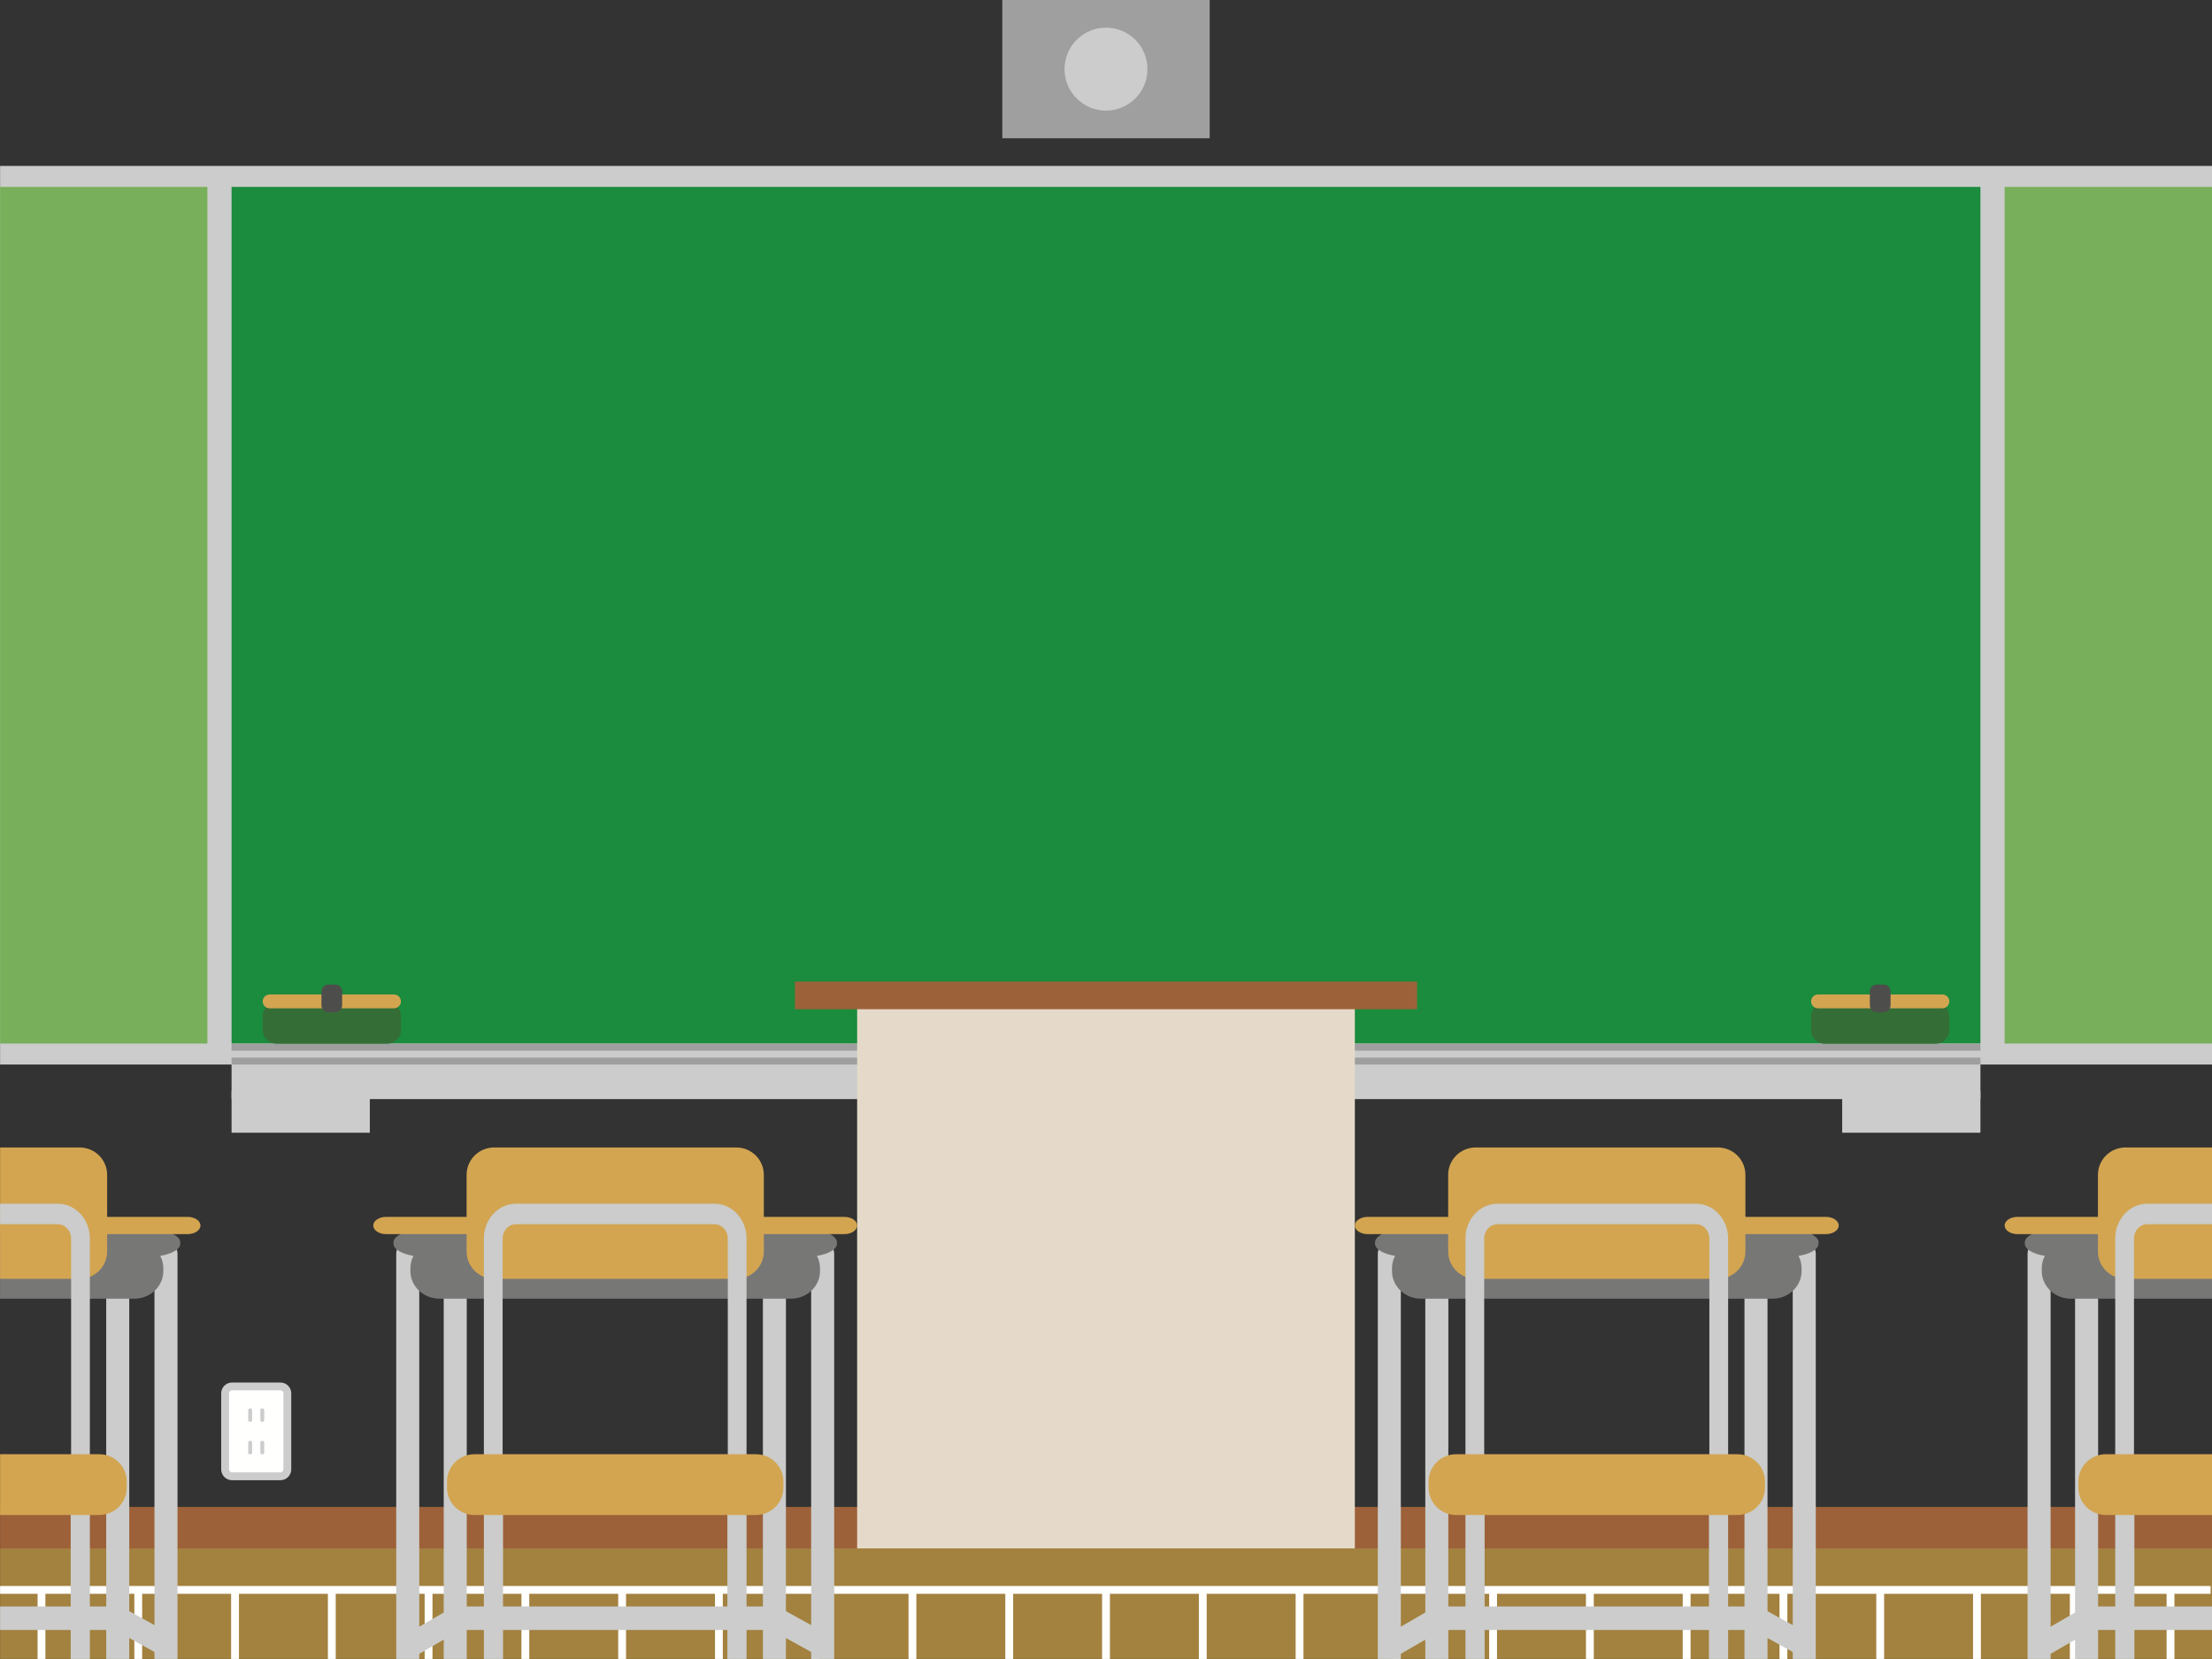
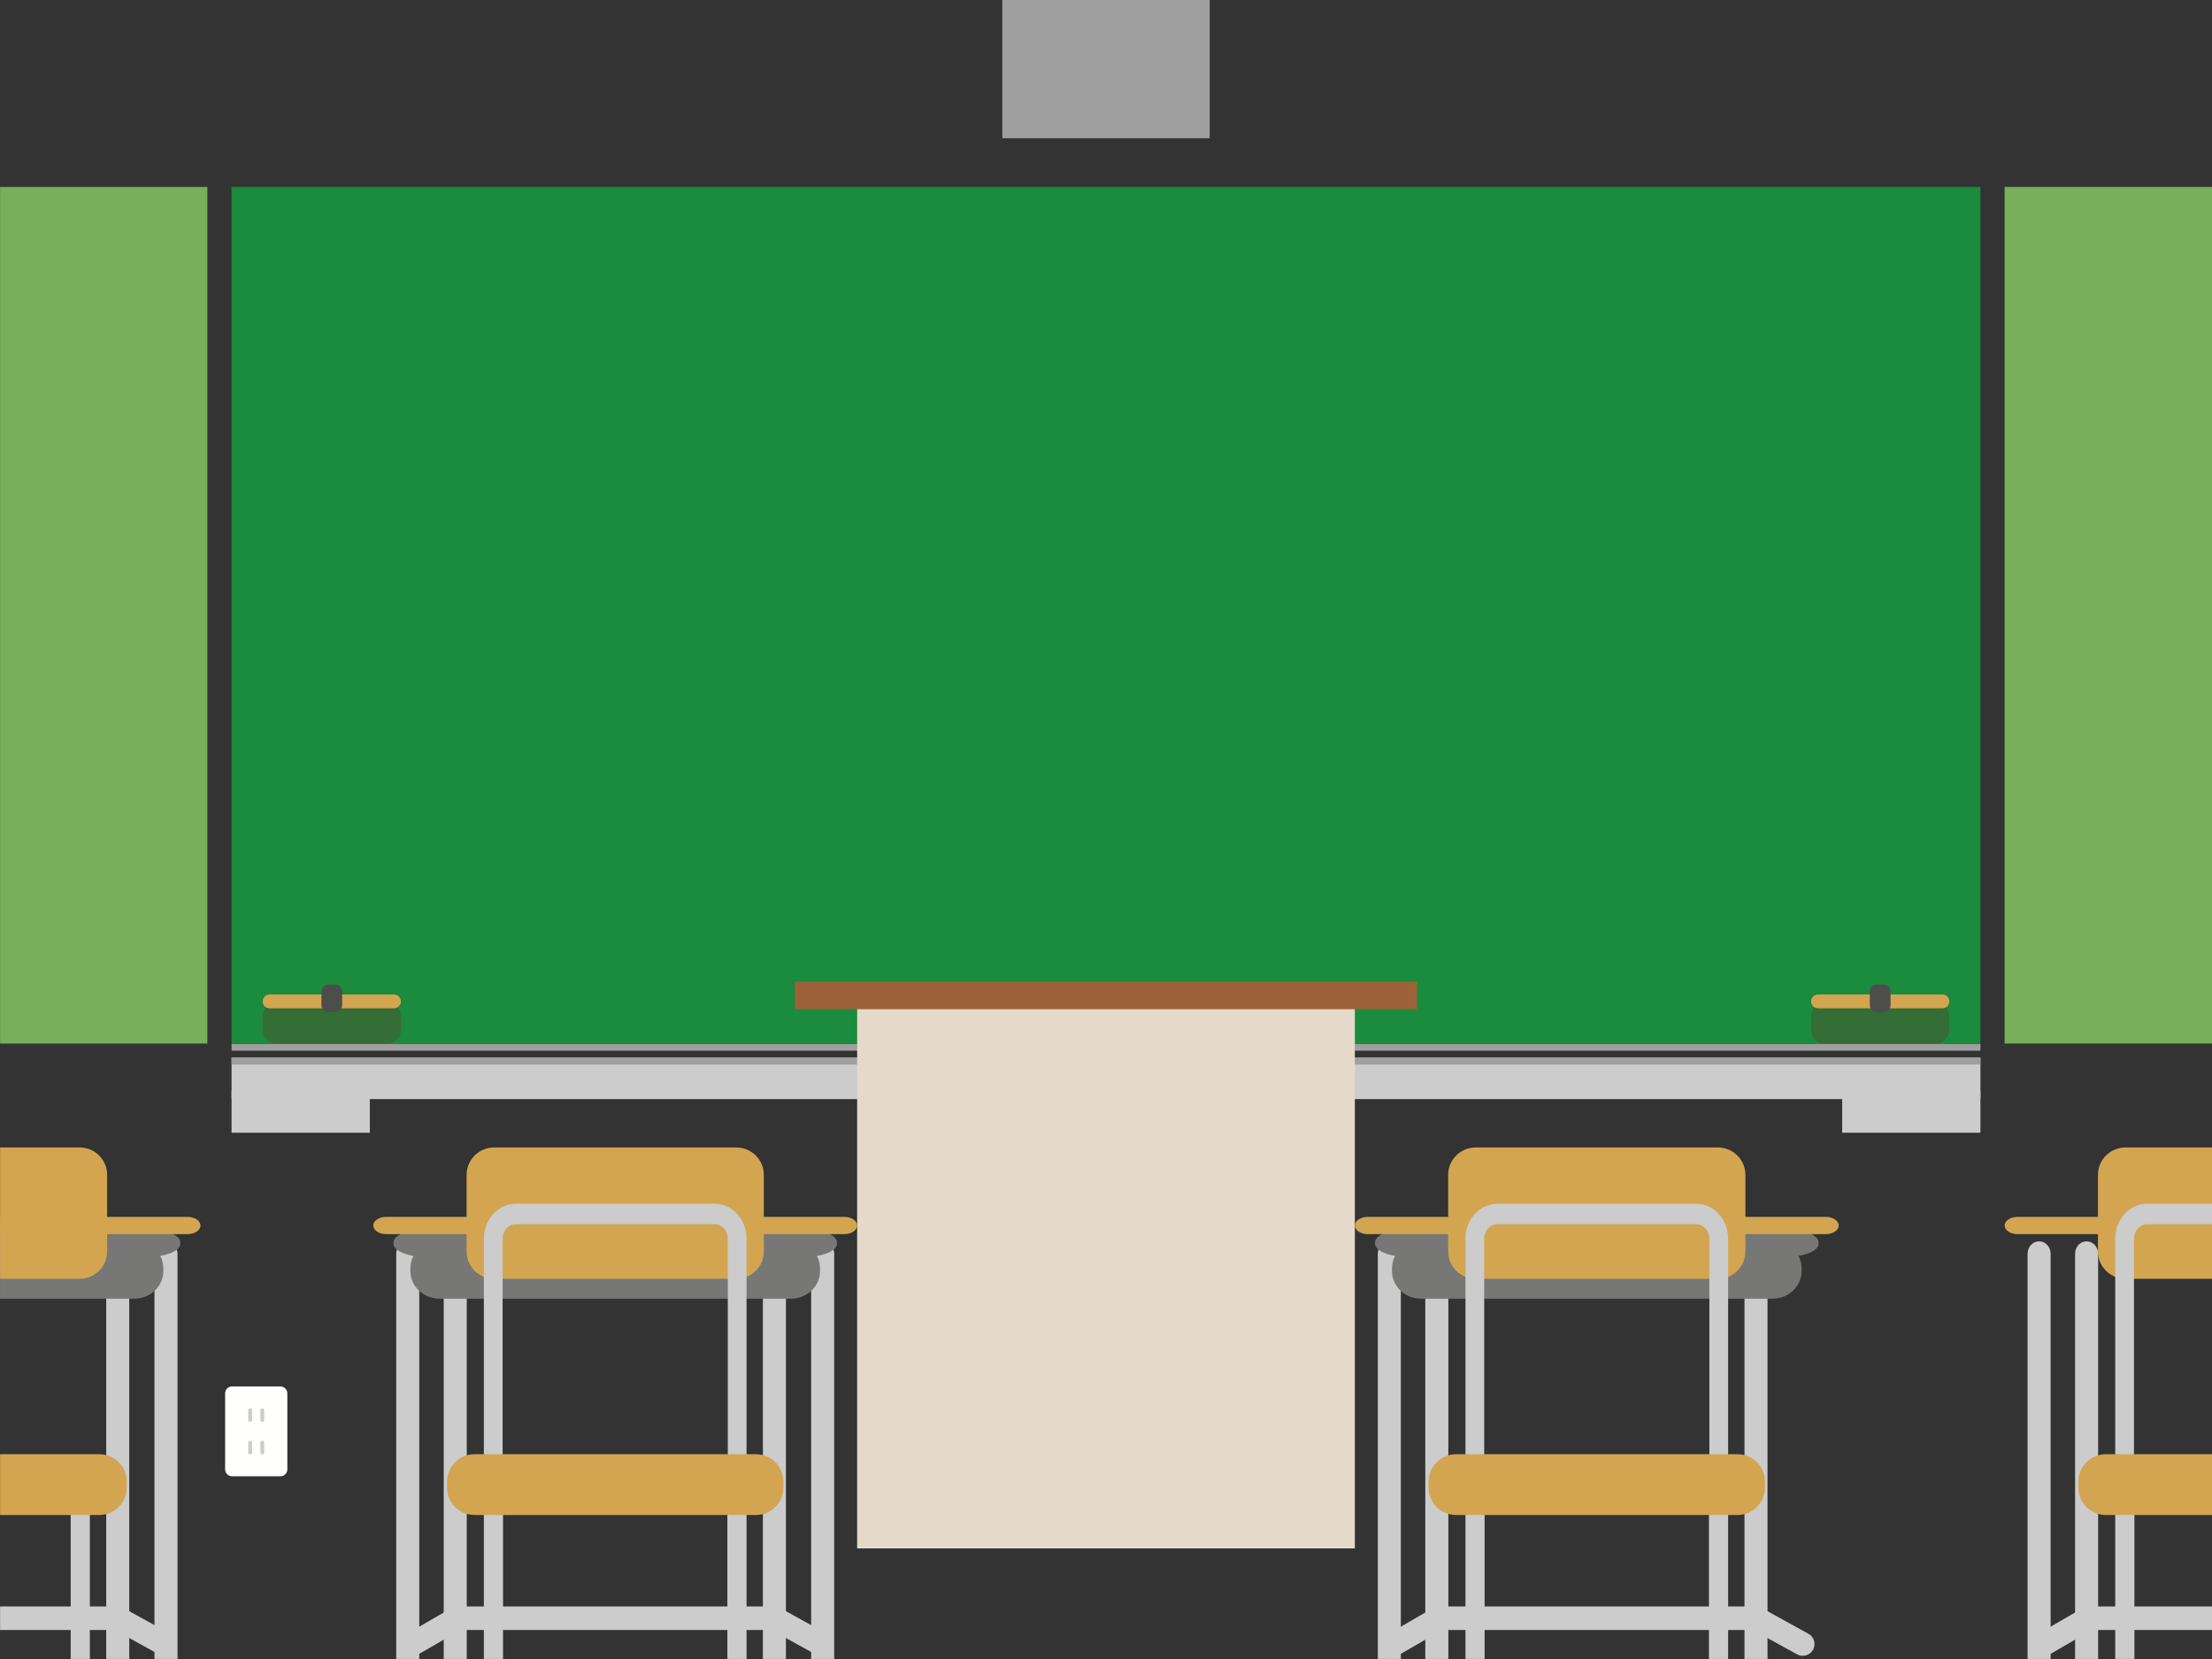
<svg xmlns="http://www.w3.org/2000/svg" version="1.1" x="0" y="0" width="1600" height="1200" viewBox="0, 0, 1600, 1200">
  <rect x="0" y="0" width="1600" height="1200" fill="#333333" stroke="none" />
  <defs>
    <clipPath id="Clip_1">
-       <path d="M0.06,0 L1600,0 L1600,1199.94 L0.06,1199.94 z" />
-     </clipPath>
+       </clipPath>
    <clipPath id="Clip_2">
      <path d="M0.06,0 L1600,0 L1600,1199.94 L0.06,1199.94 z" />
    </clipPath>
    <clipPath id="Clip_3">
      <path d="M0.06,0 L1600,0 L1600,1199.94 L0.06,1199.94 z" />
    </clipPath>
    <clipPath id="Clip_4">
      <path d="M0.06,0 L1600,0 L1600,1199.94 L0.06,1199.94 z" />
    </clipPath>
    <clipPath id="Clip_5">
      <path d="M0.06,0 L1600,0 L1600,1199.94 L0.06,1199.94 z" />
    </clipPath>
  </defs>
  <g id="Layer_1">
    <path d="M725,0 L875,0 L875,100 L725,100 z" fill="#9E9F9E" />
    <g clip-path="url(#Clip_1)">
      <path d="M830,49.999 C830,66.568 816.568,80 800,80 C783.431,80 770,66.568 770,49.999 C770,33.432 783.431,20 800,20 C816.568,20 830,33.432 830,49.999" fill="#CBCCCB" />
      <path d="M0.06,1120 L1600,1120 L1600,1199.94 L0.06,1199.94 z" fill="#A3813F" />
      <path d="M0.06,1090 L1600,1090 L1600,1120 L0.06,1120 z" fill="#9D6139" />
      <path d="M0,1150 L1599,1150 M30,1150 L30,1200 M100,1150 L100,1200 M170,1150 L170,1200 M240,1150 L240,1200 M310,1150 L310,1200 M380,1150 L380,1200 M450,1150 L450,1200 M520,1150 L520,1200 M590,1150 L590,1200 M660,1150 L660,1200 M730,1150 L730,1200 M800,1150 L800,1200 M870,1150 L870,1200 M940,1150 L940,1200 M1010,1150 L1010,1200 M1080,1150 L1080,1200 M1150,1150 L1150,1200 M1220,1150 L1220,1200 M1290,1150 L1290,1200 M1360,1150 L1360,1200 M1430,1150 L1430,1200 M1500,1150 L1500,1200 M1570,1150 L1570,1200" fill-opacity="0" stroke="#FFFFFE" stroke-width="5.669" />
      <path d="M0.06,120 L1600,120 L1600,770 L0.06,770 z" fill="#CBCCCB" />
    </g>
    <path d="M167.5,789.33 L267.5,789.33 L267.5,819.33 L167.5,819.33 z" fill="#CBCCCB" />
    <path d="M1332.5,789.33 L1432.5,789.33 L1432.5,819.33 L1332.5,819.33 z" fill="#CBCCCB" />
    <path d="M167.5,765 L1432.5,765 L1432.5,795 L167.5,795 z" fill="#CBCCCB" />
    <path d="M167.5,135.195 L1432.5,135.195 L1432.5,754.805 L167.5,754.805 z" fill="#1B8B3D" />
    <g clip-path="url(#Clip_2)">
      <path d="M1450,135.195 L1600,135.195 L1600,754.805 L1450,754.805 z" fill="#77AF5A" />
      <path d="M0.06,135.195 L150,135.195 L150,754.805 L0.06,754.805 z" fill="#77AF5A" />
    </g>
    <path d="M167.5,755 L1432.5,755 L1432.5,760 L167.5,760 z" fill="#9E9F9E" />
    <path d="M167.5,765 L1432.5,765 L1432.5,770 L167.5,770 z" fill="#9E9F9E" />
    <path d="M620,720 L980,720 L980,1120 L620,1120 z" fill="#E5DAC9" />
    <path d="M575,710 L1025,710 L1025,730 L575,730 z" fill="#9D6139" />
    <path d="M290,745 C290,750.5 285.5,755 280,755 L200,755 C194.5,755 190,750.5 190,745 L190,735 C190,729.5 194.5,725 200,725 L280,725 C285.5,725 290,729.5 290,735 L290,745" fill="#356D37" />
    <path d="M290,724.33 C290,727.08 287.75,729.33 285,729.33 L195,729.33 C192.25,729.33 190,727.08 190,724.33 C190,721.58 192.25,719.33 195,719.33 L285,719.33 C287.75,719.33 290,721.58 290,724.33" fill="#D3A551" />
    <path d="M247.5,727.165 C247.5,729.915 245.25,732.165 242.5,732.165 L237.5,732.165 C234.75,732.165 232.5,729.915 232.5,727.165 L232.5,717.165 C232.5,714.415 234.75,712.165 237.5,712.165 L242.5,712.165 C245.25,712.165 247.5,714.415 247.5,717.165 L247.5,727.165" fill="#4D4E4C" />
    <path d="M1410,745 C1410,750.5 1405.5,755 1400,755 L1320,755 C1314.5,755 1310,750.5 1310,745 L1310,735 C1310,729.5 1314.5,725 1320,725 L1400,725 C1405.5,725 1410,729.5 1410,735 L1410,745" fill="#356D37" />
    <path d="M1410,724.33 C1410,727.08 1407.75,729.33 1405,729.33 L1315,729.33 C1312.25,729.33 1310,727.08 1310,724.33 C1310,721.58 1312.25,719.33 1315,719.33 L1405,719.33 C1407.75,719.33 1410,721.58 1410,724.33" fill="#D3A551" />
    <path d="M1367.5,727.165 C1367.5,729.915 1365.25,732.165 1362.5,732.165 L1357.5,732.165 C1354.75,732.165 1352.5,729.915 1352.5,727.165 L1352.5,717.165 C1352.5,714.415 1354.75,712.165 1357.5,712.165 L1362.5,712.165 C1365.25,712.165 1367.5,714.415 1367.5,717.165 L1367.5,727.165" fill="#4D4E4C" />
    <path d="M207.834,1062.83 C207.834,1065.58 205.584,1067.83 202.834,1067.83 L167.834,1067.83 C165.084,1067.83 162.834,1065.58 162.834,1062.83 L162.834,1007.83 C162.834,1005.08 165.084,1002.83 167.834,1002.83 L202.834,1002.83 C205.584,1002.83 207.834,1005.08 207.834,1007.83 L207.834,1062.83" fill="#FFFFFE" />
-     <path d="M167.834,1000 C163.515,1000 160,1003.51 160,1007.83 L160,1062.83 C160,1067.16 163.515,1070.67 167.834,1070.67 L202.834,1070.67 C207.154,1070.67 210.669,1067.16 210.669,1062.83 L210.669,1007.83 C210.669,1003.51 207.154,1000 202.834,1000 L167.834,1000 z M165.669,1062.83 L165.669,1007.83 C165.669,1006.64 166.641,1005.67 167.834,1005.67 L202.834,1005.67 C204.028,1005.67 205,1006.64 205,1007.83 L205,1062.83 C205,1064.03 204.028,1065 202.834,1065 L167.834,1065 C166.641,1065 165.669,1064.03 165.669,1062.83" fill="#CBCCCB" />
    <path d="M179.537,1020.09 L179.537,1027.1 C179.537,1027.88 180.171,1028.52 180.954,1028.52 C181.737,1028.52 182.372,1027.88 182.372,1027.1 L182.372,1020.09 C182.372,1019.31 181.737,1018.67 180.954,1018.67 C180.171,1018.67 179.537,1019.31 179.537,1020.09" fill="#CBCCCB" />
    <path d="M188.297,1020.09 L188.297,1027.1 C188.297,1027.88 188.932,1028.52 189.715,1028.52 C190.498,1028.52 191.132,1027.88 191.132,1027.1 L191.132,1020.09 C191.132,1019.31 190.498,1018.67 189.715,1018.67 C188.932,1018.67 188.297,1019.31 188.297,1020.09" fill="#CBCCCB" />
    <path d="M179.537,1043.57 L179.537,1050.58 C179.537,1051.36 180.171,1052 180.954,1052 C181.737,1052 182.372,1051.36 182.372,1050.58 L182.372,1043.57 C182.372,1042.79 181.737,1042.15 180.954,1042.15 C180.171,1042.15 179.537,1042.79 179.537,1043.57" fill="#CBCCCB" />
    <g clip-path="url(#Clip_3)">
      <path d="M188.297,1043.57 L188.297,1050.58 C188.297,1051.36 188.932,1052 189.715,1052 C190.498,1052 191.132,1051.36 191.132,1050.58 L191.132,1043.57 C191.132,1042.79 190.498,1042.15 189.715,1042.15 C188.932,1042.15 188.297,1042.79 188.297,1043.57" fill="#CBCCCB" />
      <path d="M363.871,1241.17 C363.871,1245 360.766,1248.11 356.936,1248.11 C353.105,1248.11 350,1245 350,1241.17 L350,1087.74 C350,1083.91 353.105,1080.8 356.936,1080.8 C360.766,1080.8 363.871,1083.91 363.871,1087.74 L363.871,1241.17" fill="#CBCCCB" />
      <path d="M540,1241.17 C540,1245 536.895,1248.11 533.064,1248.11 C529.234,1248.11 526.129,1245 526.129,1241.17 L526.129,1087.74 C526.129,1083.91 529.234,1080.8 533.064,1080.8 C536.895,1080.8 540,1083.91 540,1087.74 L540,1241.17" fill="#CBCCCB" />
      <path d="M303.268,1237.22 C303.268,1242.19 299.537,1246.22 294.936,1246.22 C290.334,1246.22 286.602,1242.19 286.602,1237.22 L286.602,906.882 C286.602,901.912 290.334,897.883 294.936,897.883 C299.537,897.883 303.268,901.912 303.268,906.882 L303.268,1237.22" fill="#CBCCCB" />
      <path d="M337.621,1217.38 C337.621,1222.35 333.891,1226.38 329.289,1226.38 C324.688,1226.38 320.955,1222.35 320.955,1217.38 L320.955,906.882 C320.955,901.912 324.688,897.883 329.289,897.883 C333.891,897.883 337.621,901.912 337.621,906.882 L337.621,1217.38" fill="#CBCCCB" />
      <path d="M603.396,1237.22 C603.396,1242.19 599.666,1246.22 595.064,1246.22 C590.463,1246.22 586.732,1242.19 586.732,1237.22 L586.732,906.882 C586.732,901.912 590.463,897.883 595.064,897.883 C599.666,897.883 603.396,901.912 603.396,906.882 L603.396,1237.22" fill="#CBCCCB" />
      <path d="M568.49,1217.38 C568.49,1222.35 564.759,1226.38 560.158,1226.38 C555.556,1226.38 551.826,1222.35 551.826,1217.38 L551.826,906.882 C551.826,901.912 555.556,897.883 560.158,897.883 C564.759,897.883 568.49,901.912 568.49,906.882 L568.49,1217.38" fill="#CBCCCB" />
    </g>
    <path d="M582.646,889.215 L307.352,889.215 C294.785,889.215 284.6,893.442 284.6,898.658 L284.6,899.602 C284.6,903.608 290.613,907.029 299.098,908.401 C297.668,911.103 296.859,914.151 296.859,917.382 L296.859,919.38 C296.859,930.426 306.268,939.38 317.873,939.38 L572.127,939.38 C583.732,939.38 593.141,930.426 593.141,919.38 L593.141,917.382 C593.141,914.151 592.33,911.103 590.902,908.401 C599.385,907.029 605.4,903.608 605.4,899.602 L605.4,898.658 C605.4,893.442 595.213,889.215 582.646,889.215" fill="#777776" />
    <path d="M620,886.442 C620,889.871 615.834,892.677 610.742,892.677 L279.258,892.677 C274.166,892.677 270,889.871 270,886.442 C270,883.014 274.166,880.208 279.258,880.208 L610.742,880.208 C615.834,880.208 620,883.014 620,886.442" fill="#D3A551" />
    <path d="M552.5,905.21 C552.5,916.14 543.588,925 532.594,925 L357.404,925 C346.412,925 337.5,916.14 337.5,905.21 L337.5,849.79 C337.5,838.86 346.412,830 357.404,830 L532.594,830 C543.588,830 552.5,838.86 552.5,849.79 L552.5,905.21" fill="#D3A551" />
    <path d="M540,895.849 C540,881.979 529.629,870.693 516.883,870.693 L373.117,870.693 C360.369,870.693 350,881.979 350,895.849 L350,1057.6 C350,1058.25 350.029,1058.89 350.074,1059.52 C352.346,1060.42 354.813,1060.93 357.404,1060.93 L364.082,1060.93 C363.752,1059.88 363.564,1058.77 363.564,1057.6 L363.564,895.849 C363.564,890.151 367.85,885.516 373.117,885.516 L516.883,885.516 C522.148,885.516 526.434,890.151 526.434,895.849 L526.434,1057.6 C526.434,1058.77 526.246,1059.88 525.918,1060.93 L532.594,1060.93 C535.186,1060.93 537.654,1060.42 539.926,1059.52 C539.971,1058.89 540,1058.25 540,1057.6 L540,895.849" fill="#CBCCCB" />
    <g clip-path="url(#Clip_4)">
      <path d="M566.672,1076.05 C566.672,1086.98 557.76,1095.84 546.768,1095.84 L343.232,1095.84 C332.238,1095.84 323.328,1086.98 323.328,1076.05 L323.328,1071.66 C323.328,1060.73 332.238,1051.87 343.232,1051.87 L546.768,1051.87 C557.76,1051.87 566.672,1060.73 566.672,1071.66 L566.672,1076.05" fill="#D3A551" />
      <path d="M330.817,1161.99 C329.321,1161.99 327.851,1162.38 326.556,1163.13 L292.175,1183.04 C288.111,1185.39 286.723,1190.6 289.077,1194.66 C291.43,1198.72 296.632,1200.11 300.697,1197.76 C300.697,1197.76 329.589,1181.03 333.101,1179 C337.536,1179 553.648,1179 557.903,1179 C561.317,1180.88 589.87,1196.64 589.87,1196.64 C593.982,1198.91 599.155,1197.41 601.424,1193.3 C603.694,1189.19 602.2,1184.02 598.088,1181.75 L564.203,1163.05 C562.944,1162.35 561.531,1161.99 560.094,1161.99 L330.817,1161.99" fill="#CBCCCB" />
      <path d="M65,1241.17 C65,1245 61.895,1248.11 58.065,1248.11 C54.234,1248.11 51.129,1245 51.129,1241.17 L51.129,1087.74 C51.129,1083.91 54.234,1080.8 58.065,1080.8 C61.895,1080.8 65,1083.91 65,1087.74 L65,1241.17" fill="#CBCCCB" />
      <path d="M128.396,1237.22 C128.396,1242.19 124.666,1246.22 120.064,1246.22 C115.463,1246.22 111.732,1242.19 111.732,1237.22 L111.732,906.882 C111.732,901.912 115.463,897.883 120.064,897.883 C124.666,897.883 128.396,901.912 128.396,906.882 L128.396,1237.22" fill="#CBCCCB" />
      <path d="M93.49,1217.38 C93.49,1222.35 89.759,1226.38 85.158,1226.38 C80.556,1226.38 76.826,1222.35 76.826,1217.38 L76.826,906.882 C76.826,901.912 80.556,897.883 85.158,897.883 C89.759,897.883 93.49,901.912 93.49,906.882 L93.49,1217.38" fill="#CBCCCB" />
      <path d="M107.646,889.215 L-167.648,889.215 C-180.215,889.215 -190.4,893.442 -190.4,898.658 L-190.4,899.602 C-190.4,903.608 -184.387,907.029 -175.902,908.401 C-177.332,911.103 -178.141,914.151 -178.141,917.382 L-178.141,919.38 C-178.141,930.426 -168.732,939.38 -157.127,939.38 L97.127,939.38 C108.732,939.38 118.141,930.426 118.141,919.38 L118.141,917.382 C118.141,914.151 117.33,911.103 115.902,908.401 C124.385,907.029 130.4,903.608 130.4,899.602 L130.4,898.658 C130.4,893.442 120.213,889.215 107.646,889.215" fill="#777776" />
      <path d="M145,886.442 C145,889.871 140.834,892.677 135.742,892.677 L-195.742,892.677 C-200.834,892.677 -205,889.871 -205,886.442 C-205,883.014 -200.834,880.208 -195.742,880.208 L135.742,880.208 C140.834,880.208 145,883.014 145,886.442" fill="#D3A551" />
      <path d="M77.5,905.21 C77.5,916.14 68.588,925 57.594,925 L-117.596,925 C-128.588,925 -137.5,916.14 -137.5,905.21 L-137.5,849.79 C-137.5,838.86 -128.588,830 -117.596,830 L57.594,830 C68.588,830 77.5,838.86 77.5,849.79 L77.5,905.21" fill="#D3A551" />
-       <path d="M65,895.849 C65,881.979 54.629,870.693 41.883,870.693 L-101.883,870.693 C-114.631,870.693 -125,881.979 -125,895.849 L-125,1057.6 C-125,1058.25 -124.971,1058.89 -124.926,1059.52 C-122.654,1060.42 -120.188,1060.93 -117.596,1060.93 L-110.918,1060.93 C-111.248,1059.88 -111.436,1058.77 -111.436,1057.6 L-111.436,895.849 C-111.436,890.151 -107.15,885.516 -101.883,885.516 L41.883,885.516 C47.148,885.516 51.434,890.151 51.434,895.849 L51.434,1057.6 C51.434,1058.77 51.246,1059.88 50.918,1060.93 L57.594,1060.93 C60.186,1060.93 62.654,1060.42 64.926,1059.52 C64.971,1058.89 65,1058.25 65,1057.6 L65,895.849" fill="#CBCCCB" />
      <path d="M91.672,1076.05 C91.672,1086.98 82.76,1095.84 71.768,1095.84 L-131.768,1095.84 C-142.762,1095.84 -151.672,1086.98 -151.672,1076.05 L-151.672,1071.66 C-151.672,1060.73 -142.762,1051.87 -131.768,1051.87 L71.768,1051.87 C82.76,1051.87 91.672,1060.73 91.672,1071.66 L91.672,1076.05" fill="#D3A551" />
      <path d="M-144.183,1161.99 C-145.679,1161.99 -147.149,1162.38 -148.444,1163.13 L-182.825,1183.04 C-186.889,1185.39 -188.277,1190.6 -185.923,1194.66 C-183.57,1198.72 -178.368,1200.11 -174.303,1197.76 C-174.303,1197.76 -145.411,1181.03 -141.899,1179 C-137.464,1179 78.648,1179 82.903,1179 C86.317,1180.88 114.87,1196.64 114.87,1196.64 C118.982,1198.91 124.155,1197.41 126.424,1193.3 C128.694,1189.19 127.2,1184.02 123.088,1181.75 L89.203,1163.05 C87.944,1162.35 86.531,1161.99 85.094,1161.99 L-144.183,1161.99" fill="#CBCCCB" />
      <path d="M1073.87,1241.17 C1073.87,1245 1070.77,1248.11 1066.94,1248.11 C1063.11,1248.11 1060,1245 1060,1241.17 L1060,1087.74 C1060,1083.91 1063.11,1080.8 1066.94,1080.8 C1070.77,1080.8 1073.87,1083.91 1073.87,1087.74 L1073.87,1241.17" fill="#CBCCCB" />
      <path d="M1250,1241.17 C1250,1245 1246.89,1248.11 1243.06,1248.11 C1239.23,1248.11 1236.13,1245 1236.13,1241.17 L1236.13,1087.74 C1236.13,1083.91 1239.23,1080.8 1243.06,1080.8 C1246.89,1080.8 1250,1083.91 1250,1087.74 L1250,1241.17" fill="#CBCCCB" />
      <path d="M1013.27,1237.22 C1013.27,1242.19 1009.54,1246.22 1004.94,1246.22 C1000.33,1246.22 996.602,1242.19 996.602,1237.22 L996.602,906.882 C996.602,901.912 1000.33,897.883 1004.94,897.883 C1009.54,897.883 1013.27,901.912 1013.27,906.882 L1013.27,1237.22" fill="#CBCCCB" />
      <path d="M1047.62,1217.38 C1047.62,1222.35 1043.89,1226.38 1039.29,1226.38 C1034.69,1226.38 1030.96,1222.35 1030.96,1217.38 L1030.96,906.882 C1030.96,901.912 1034.69,897.883 1039.29,897.883 C1043.89,897.883 1047.62,901.912 1047.62,906.882 L1047.62,1217.38" fill="#CBCCCB" />
-       <path d="M1313.4,1237.22 C1313.4,1242.19 1309.67,1246.22 1305.06,1246.22 C1300.46,1246.22 1296.73,1242.19 1296.73,1237.22 L1296.73,906.882 C1296.73,901.912 1300.46,897.883 1305.06,897.883 C1309.67,897.883 1313.4,901.912 1313.4,906.882 L1313.4,1237.22" fill="#CBCCCB" />
      <path d="M1278.49,1217.38 C1278.49,1222.35 1274.76,1226.38 1270.16,1226.38 C1265.56,1226.38 1261.83,1222.35 1261.83,1217.38 L1261.83,906.882 C1261.83,901.912 1265.56,897.883 1270.16,897.883 C1274.76,897.883 1278.49,901.912 1278.49,906.882 L1278.49,1217.38" fill="#CBCCCB" />
    </g>
    <path d="M1292.65,889.215 L1017.35,889.215 C1004.79,889.215 994.6,893.442 994.6,898.658 L994.6,899.602 C994.6,903.608 1000.61,907.029 1009.1,908.401 C1007.67,911.103 1006.86,914.151 1006.86,917.382 L1006.86,919.38 C1006.86,930.426 1016.27,939.38 1027.87,939.38 L1282.13,939.38 C1293.73,939.38 1303.14,930.426 1303.14,919.38 L1303.14,917.382 C1303.14,914.151 1302.33,911.103 1300.9,908.401 C1309.38,907.029 1315.4,903.608 1315.4,899.602 L1315.4,898.658 C1315.4,893.442 1305.21,889.215 1292.65,889.215" fill="#777776" />
    <path d="M1330,886.442 C1330,889.871 1325.83,892.677 1320.74,892.677 L989.258,892.677 C984.166,892.677 980,889.871 980,886.442 C980,883.014 984.166,880.208 989.258,880.208 L1320.74,880.208 C1325.83,880.208 1330,883.014 1330,886.442" fill="#D3A551" />
    <path d="M1262.5,905.21 C1262.5,916.14 1253.59,925 1242.59,925 L1067.4,925 C1056.41,925 1047.5,916.14 1047.5,905.21 L1047.5,849.79 C1047.5,838.86 1056.41,830 1067.4,830 L1242.59,830 C1253.59,830 1262.5,838.86 1262.5,849.79 L1262.5,905.21" fill="#D3A551" />
    <path d="M1250,895.849 C1250,881.979 1239.63,870.693 1226.88,870.693 L1083.12,870.693 C1070.37,870.693 1060,881.979 1060,895.849 L1060,1057.6 C1060,1058.25 1060.03,1058.89 1060.07,1059.52 C1062.35,1060.42 1064.81,1060.93 1067.4,1060.93 L1074.08,1060.93 C1073.75,1059.88 1073.56,1058.77 1073.56,1057.6 L1073.56,895.849 C1073.56,890.151 1077.85,885.516 1083.12,885.516 L1226.88,885.516 C1232.15,885.516 1236.43,890.151 1236.43,895.849 L1236.43,1057.6 C1236.43,1058.77 1236.25,1059.88 1235.92,1060.93 L1242.59,1060.93 C1245.19,1060.93 1247.65,1060.42 1249.93,1059.52 C1249.97,1058.89 1250,1058.25 1250,1057.6 L1250,895.849" fill="#CBCCCB" />
    <g clip-path="url(#Clip_5)">
      <path d="M1276.67,1076.05 C1276.67,1086.98 1267.76,1095.84 1256.77,1095.84 L1053.23,1095.84 C1042.24,1095.84 1033.33,1086.98 1033.33,1076.05 L1033.33,1071.66 C1033.33,1060.73 1042.24,1051.87 1053.23,1051.87 L1256.77,1051.87 C1267.76,1051.87 1276.67,1060.73 1276.67,1071.66 L1276.67,1076.05" fill="#D3A551" />
      <path d="M1040.82,1161.99 C1039.32,1161.99 1037.85,1162.38 1036.56,1163.13 L1002.18,1183.04 C998.111,1185.39 996.724,1190.6 999.077,1194.66 C1001.43,1198.72 1006.63,1200.11 1010.7,1197.76 C1010.7,1197.76 1039.59,1181.03 1043.1,1179 C1047.54,1179 1263.65,1179 1267.9,1179 C1271.32,1180.88 1299.87,1196.64 1299.87,1196.64 C1303.98,1198.91 1309.16,1197.41 1311.42,1193.3 C1313.69,1189.19 1312.2,1184.02 1308.09,1181.75 L1274.2,1163.05 C1272.95,1162.35 1271.53,1161.99 1270.09,1161.99 L1040.82,1161.99" fill="#CBCCCB" />
      <path d="M1543.87,1241.17 C1543.87,1245 1540.77,1248.11 1536.94,1248.11 C1533.11,1248.11 1530,1245 1530,1241.17 L1530,1087.74 C1530,1083.91 1533.11,1080.8 1536.94,1080.8 C1540.77,1080.8 1543.87,1083.91 1543.87,1087.74 L1543.87,1241.17" fill="#CBCCCB" />
      <path d="M1483.27,1237.22 C1483.27,1242.19 1479.54,1246.22 1474.94,1246.22 C1470.33,1246.22 1466.6,1242.19 1466.6,1237.22 L1466.6,906.882 C1466.6,901.912 1470.33,897.883 1474.94,897.883 C1479.54,897.883 1483.27,901.912 1483.27,906.882 L1483.27,1237.22" fill="#CBCCCB" />
      <path d="M1517.62,1217.38 C1517.62,1222.35 1513.89,1226.38 1509.29,1226.38 C1504.69,1226.38 1500.96,1222.35 1500.96,1217.38 L1500.96,906.882 C1500.96,901.912 1504.69,897.883 1509.29,897.883 C1513.89,897.883 1517.62,901.912 1517.62,906.882 L1517.62,1217.38" fill="#CBCCCB" />
-       <path d="M1762.65,889.215 L1487.35,889.215 C1474.79,889.215 1464.6,893.442 1464.6,898.658 L1464.6,899.602 C1464.6,903.608 1470.61,907.029 1479.1,908.401 C1477.67,911.103 1476.86,914.151 1476.86,917.382 L1476.86,919.38 C1476.86,930.426 1486.27,939.38 1497.87,939.38 L1752.13,939.38 C1763.73,939.38 1773.14,930.426 1773.14,919.38 L1773.14,917.382 C1773.14,914.151 1772.33,911.103 1770.9,908.401 C1779.38,907.029 1785.4,903.608 1785.4,899.602 L1785.4,898.658 C1785.4,893.442 1775.21,889.215 1762.65,889.215" fill="#777776" />
      <path d="M1800,886.442 C1800,889.871 1795.83,892.677 1790.74,892.677 L1459.26,892.677 C1454.17,892.677 1450,889.871 1450,886.442 C1450,883.014 1454.17,880.208 1459.26,880.208 L1790.74,880.208 C1795.83,880.208 1800,883.014 1800,886.442" fill="#D3A551" />
      <path d="M1732.5,905.21 C1732.5,916.14 1723.59,925 1712.59,925 L1537.4,925 C1526.41,925 1517.5,916.14 1517.5,905.21 L1517.5,849.79 C1517.5,838.86 1526.41,830 1537.4,830 L1712.59,830 C1723.59,830 1732.5,838.86 1732.5,849.79 L1732.5,905.21" fill="#D3A551" />
      <path d="M1720,895.849 C1720,881.979 1709.63,870.693 1696.88,870.693 L1553.12,870.693 C1540.37,870.693 1530,881.979 1530,895.849 L1530,1057.6 C1530,1058.25 1530.03,1058.89 1530.07,1059.52 C1532.35,1060.42 1534.81,1060.93 1537.4,1060.93 L1544.08,1060.93 C1543.75,1059.88 1543.56,1058.77 1543.56,1057.6 L1543.56,895.849 C1543.56,890.151 1547.85,885.516 1553.12,885.516 L1696.88,885.516 C1702.15,885.516 1706.43,890.151 1706.43,895.849 L1706.43,1057.6 C1706.43,1058.77 1706.25,1059.88 1705.92,1060.93 L1712.59,1060.93 C1715.19,1060.93 1717.65,1060.42 1719.93,1059.52 C1719.97,1058.89 1720,1058.25 1720,1057.6 L1720,895.849" fill="#CBCCCB" />
      <path d="M1746.67,1076.05 C1746.67,1086.98 1737.76,1095.84 1726.77,1095.84 L1523.23,1095.84 C1512.24,1095.84 1503.33,1086.98 1503.33,1076.05 L1503.33,1071.66 C1503.33,1060.73 1512.24,1051.87 1523.23,1051.87 L1726.77,1051.87 C1737.76,1051.87 1746.67,1060.73 1746.67,1071.66 L1746.67,1076.05" fill="#D3A551" />
      <path d="M1510.82,1161.99 C1509.32,1161.99 1507.85,1162.38 1506.56,1163.13 L1472.18,1183.04 C1468.11,1185.39 1466.72,1190.6 1469.08,1194.66 C1471.43,1198.72 1476.63,1200.11 1480.7,1197.76 C1480.7,1197.76 1509.59,1181.03 1513.1,1179 C1517.54,1179 1733.65,1179 1737.9,1179 C1741.32,1180.88 1769.87,1196.64 1769.87,1196.64 C1773.98,1198.91 1779.16,1197.41 1781.42,1193.3 C1783.69,1189.19 1782.2,1184.02 1778.09,1181.75 L1744.2,1163.05 C1742.95,1162.35 1741.53,1161.99 1740.09,1161.99 L1510.82,1161.99" fill="#CBCCCB" />
    </g>
  </g>
</svg>